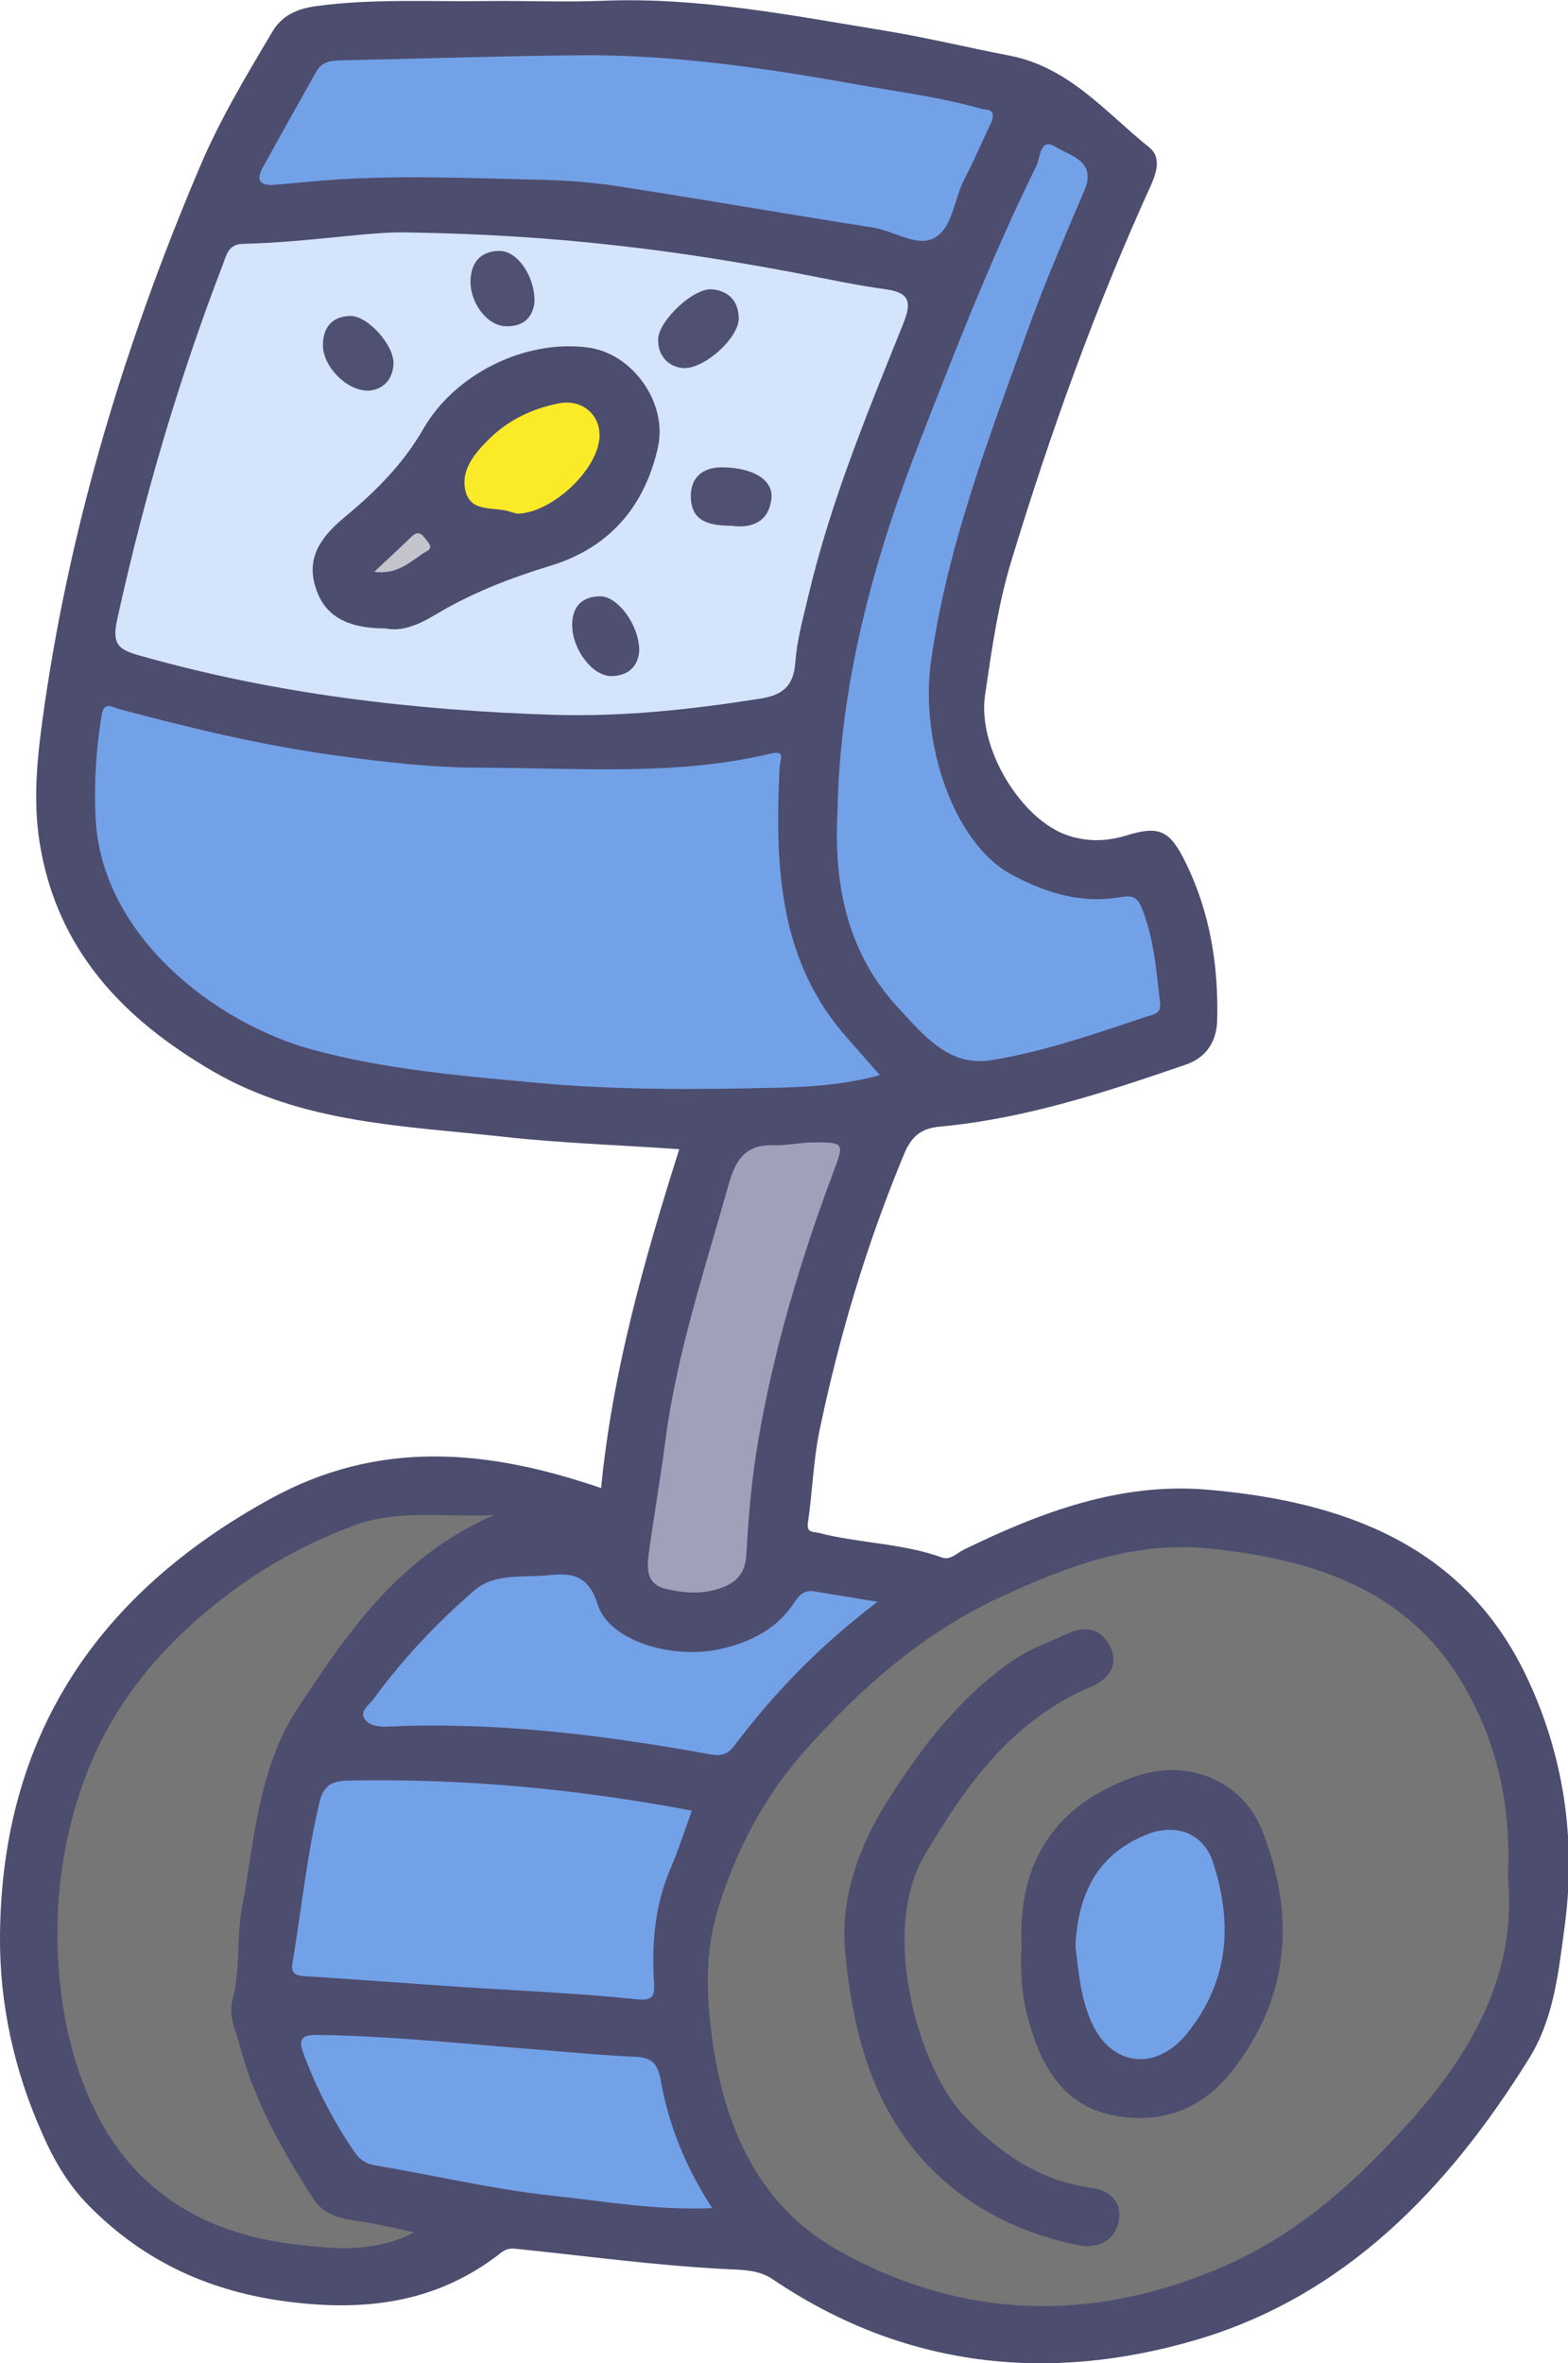
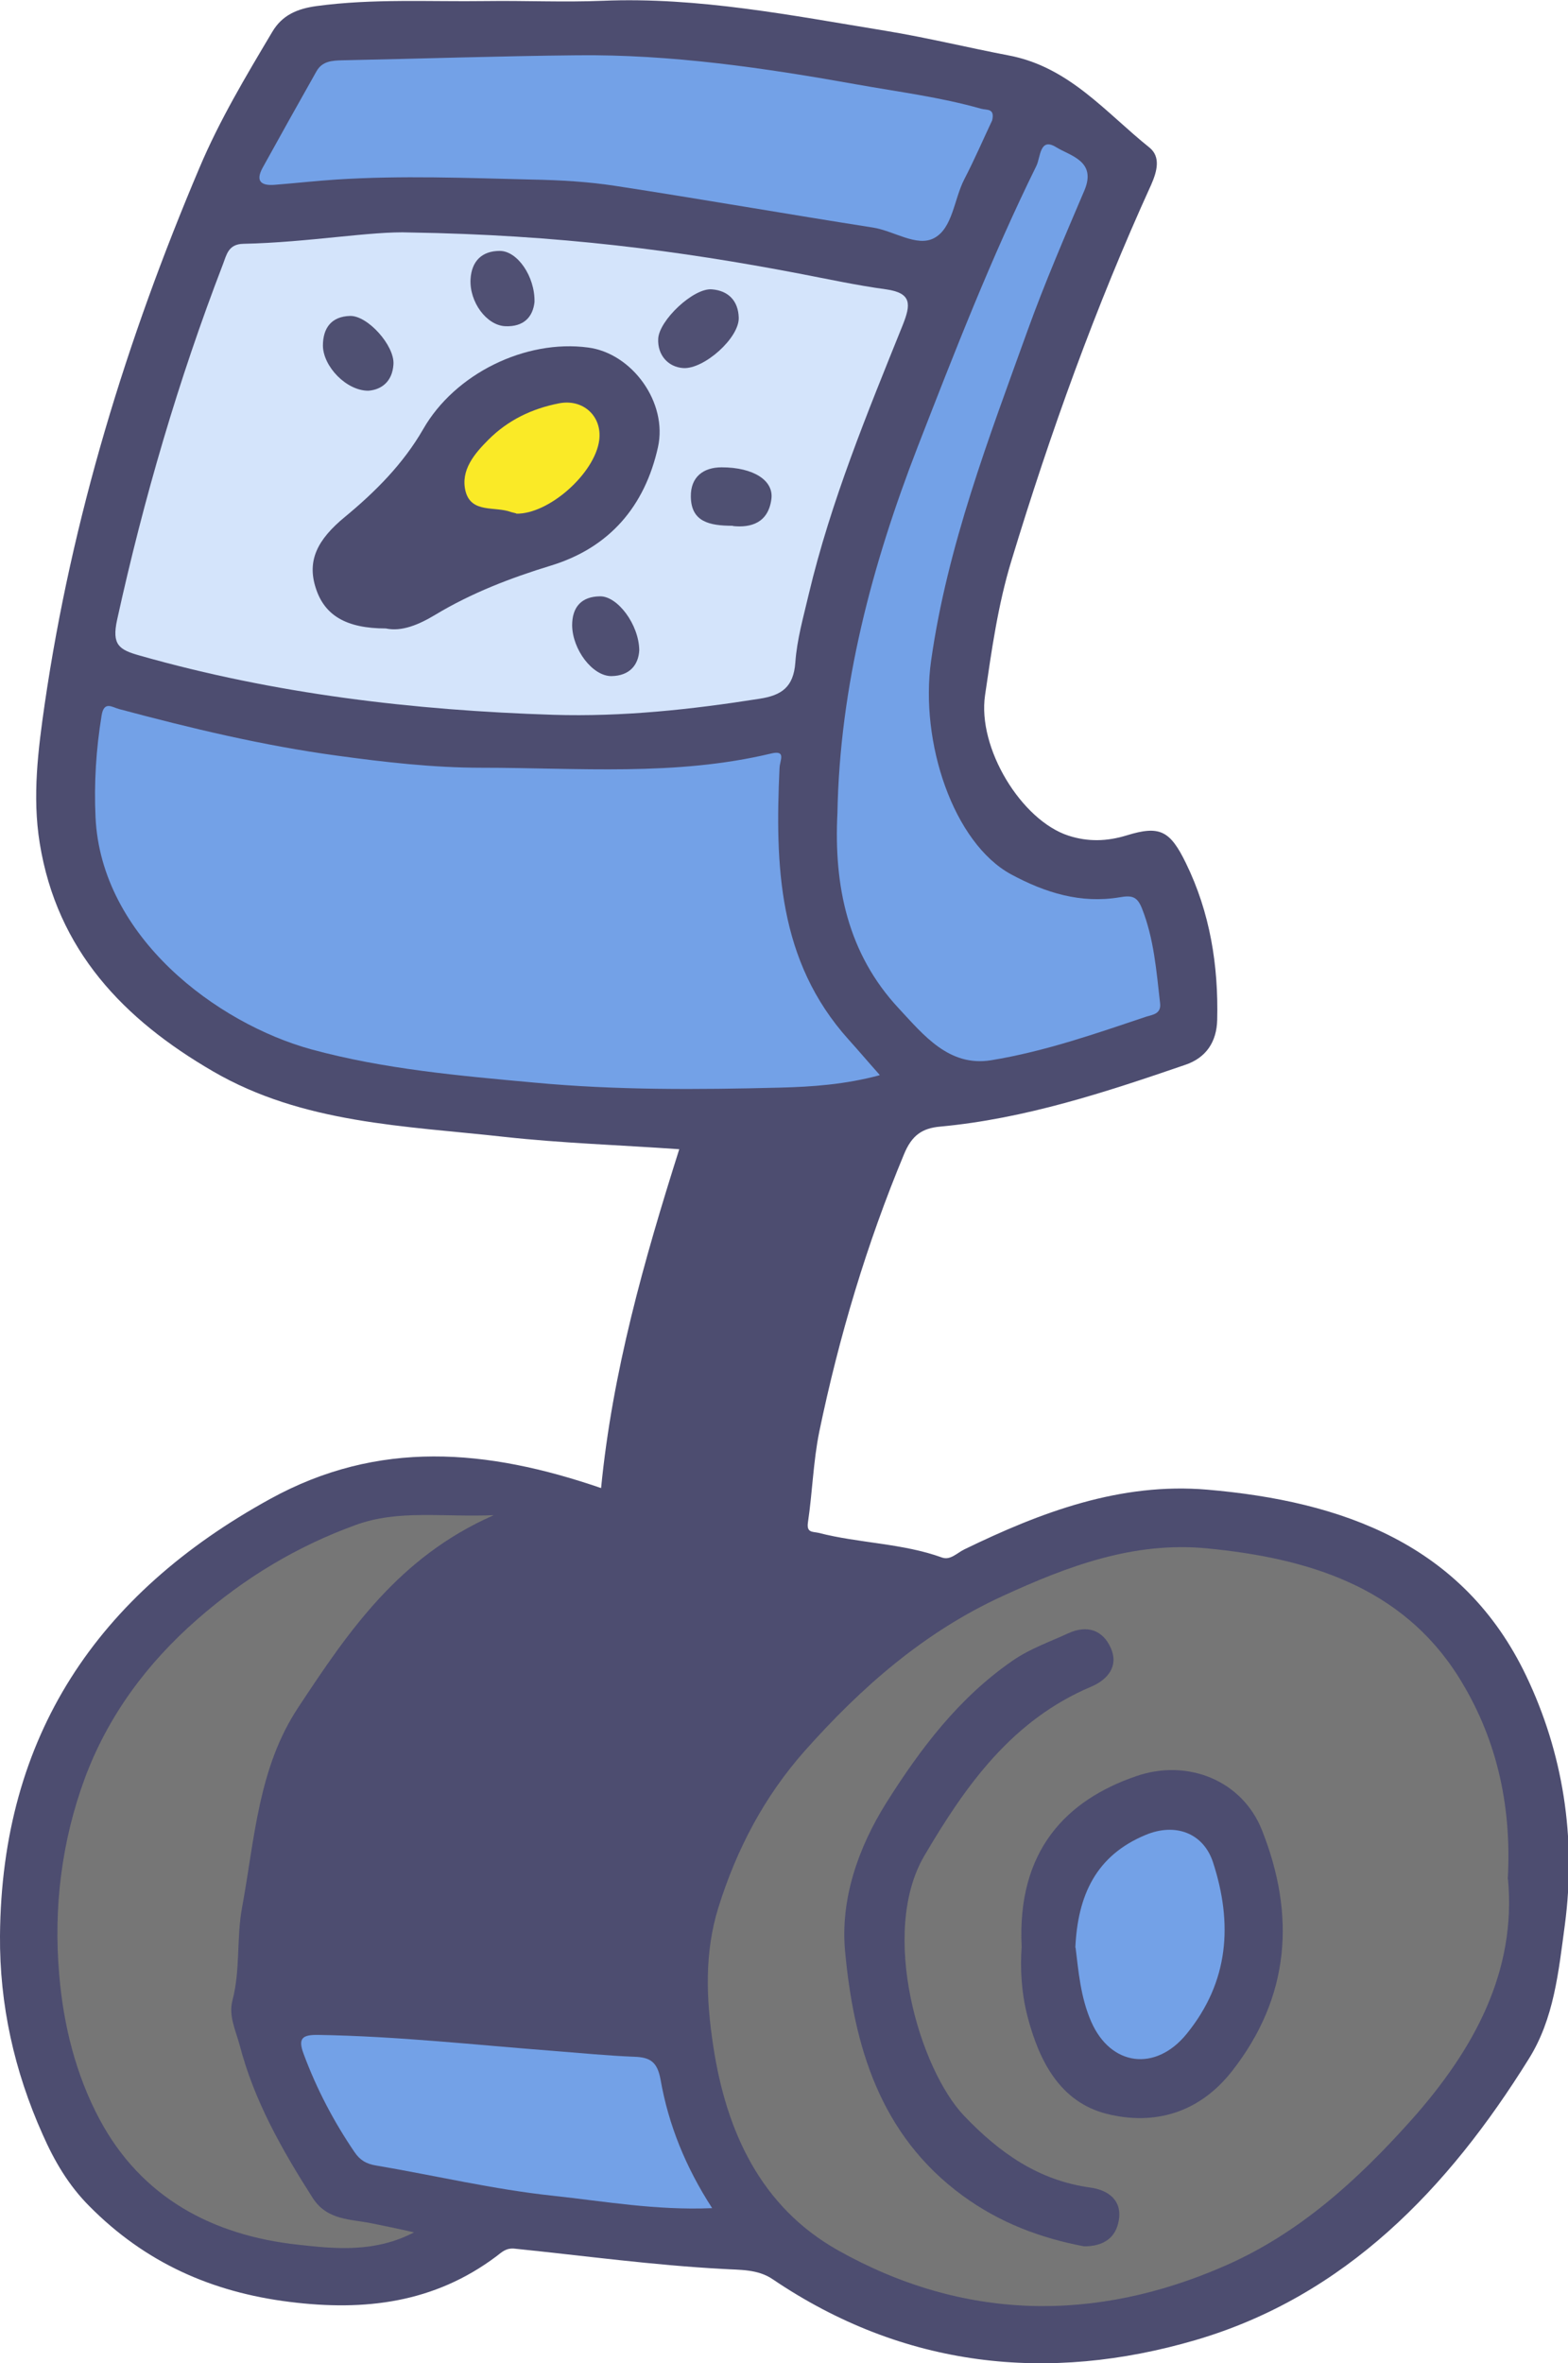
<svg xmlns="http://www.w3.org/2000/svg" id="_レイヤー_2" data-name="レイヤー 2" viewBox="0 0 59.58 89.76">
  <defs>
    <style>
      .cls-1 {
        fill: #4f4f72;
      }

      .cls-1, .cls-2, .cls-3, .cls-4, .cls-5, .cls-6, .cls-7, .cls-8, .cls-9, .cls-10 {
        stroke-width: 0px;
      }

      .cls-2 {
        fill: #d4e4fb;
      }

      .cls-3 {
        fill: #767676;
      }

      .cls-4 {
        fill: #505073;
      }

      .cls-5 {
        fill: #4d4d70;
      }

      .cls-6 {
        fill: #73a1e7;
      }

      .cls-7 {
        fill: #faea27;
      }

      .cls-8 {
        fill: #c4c4cd;
      }

      .cls-9 {
        fill: #4f5072;
      }

      .cls-10 {
        fill: #a0a0ba;
      }
    </style>
  </defs>
  <g id="_レイヤー_1-2" data-name="レイヤー 1">
    <g>
      <path class="cls-5" d="M22.84,56.52c.43-4.4,1.62-8.61,2.97-12.87-2.27-.16-4.47-.23-6.65-.47-3.78-.42-7.65-.5-11.07-2.49-3.39-1.97-5.92-4.59-6.58-8.66-.29-1.79-.06-3.57.19-5.3,1.03-7.05,3.1-13.81,5.88-20.36.76-1.8,1.76-3.47,2.76-5.15.38-.65.96-.89,1.69-.99,2.15-.29,4.3-.16,6.45-.19,1.47-.02,2.95.05,4.42-.01,3.64-.15,7.19.56,10.75,1.14,1.58.26,3.13.64,4.7.94,2.28.44,3.66,2.16,5.32,3.49.44.35.3.9.07,1.42-2.11,4.63-3.83,9.41-5.31,14.28-.51,1.67-.75,3.39-1,5.1-.3,2.01,1.38,4.76,3.17,5.34.74.24,1.46.22,2.21-.01,1.26-.39,1.65-.18,2.25,1.05.92,1.88,1.24,3.89,1.19,5.96-.02.82-.41,1.44-1.23,1.71-3.03,1.04-6.07,2.04-9.29,2.34-.68.06-1.08.32-1.38,1.05-1.42,3.41-2.47,6.93-3.22,10.54-.23,1.13-.26,2.3-.43,3.44-.06.4.17.35.4.4,1.55.4,3.18.39,4.7.94.31.11.57-.18.84-.31,2.92-1.42,5.93-2.55,9.23-2.27,5.13.44,9.73,2.07,12.12,7.07,1.4,2.93,1.91,6.14,1.47,9.46-.24,1.78-.41,3.56-1.37,5.09-3.06,4.92-6.97,9.01-12.66,10.68-5.6,1.64-11.09,1.06-16.07-2.31-.57-.39-1.26-.35-1.87-.39-2.65-.14-5.28-.5-7.92-.77-.34-.04-.5.13-.71.29-2.36,1.77-5,2.09-7.86,1.73-2.97-.37-5.49-1.5-7.6-3.63-.8-.8-1.34-1.73-1.78-2.73C.54,78.66-.02,76.13,0,73.52c.06-7.59,3.7-12.98,10.27-16.59,4.11-2.26,8.23-1.9,12.57-.41Z" />
      <path class="cls-3" d="M57.3,71.38c.32,3.47-1.26,6.44-3.68,9.15-2.03,2.27-4.24,4.28-7.03,5.51-4.99,2.2-10,2.1-14.75-.57-2.92-1.64-4.25-4.5-4.74-7.77-.27-1.77-.34-3.53.2-5.26.69-2.2,1.73-4.19,3.28-5.94,2.16-2.43,4.55-4.52,7.52-5.88,2.46-1.13,4.97-2.08,7.76-1.81,3.83.37,7.4,1.45,9.56,4.88,1.38,2.2,2.04,4.75,1.87,7.7Z" />
      <path class="cls-2" d="M15.57,8.83c5.66.09,10.24.69,14.79,1.56,1.1.21,2.2.45,3.31.6.99.14.94.58.63,1.36-1.35,3.35-2.73,6.69-3.57,10.22-.2.86-.45,1.72-.51,2.6-.07.92-.51,1.24-1.36,1.37-2.6.41-5.2.69-7.83.61-5.32-.17-10.58-.79-15.72-2.25-.78-.22-1.07-.4-.86-1.36,1.01-4.6,2.33-9.11,4.02-13.5.14-.36.2-.77.78-.78,2.45-.05,4.88-.49,6.32-.43Z" />
      <path class="cls-6" d="M33.42,40.84c-1.3.35-2.56.44-3.79.47-3.11.08-6.22.1-9.32-.19-2.85-.26-5.71-.51-8.47-1.26-3.61-.99-8-4.28-8.21-8.82-.06-1.29.02-2.58.23-3.86.09-.57.4-.32.66-.25,2.73.73,5.48,1.39,8.28,1.77,1.82.25,3.66.46,5.49.46,3.68,0,7.38.33,11.01-.54.59-.14.33.26.32.55-.17,3.7-.06,7.33,2.62,10.31.38.42.75.86,1.18,1.34Z" />
      <path class="cls-3" d="M18.74,57.56c-3.59,1.58-5.51,4.42-7.4,7.28-1.53,2.3-1.66,5-2.14,7.6-.22,1.18-.06,2.38-.37,3.55-.15.58.13,1.14.28,1.7.55,2.11,1.61,3.97,2.77,5.79.56.87,1.46.8,2.26.97.49.1.99.2,1.59.34-1.47.77-2.98.63-4.39.47-3.26-.35-5.97-1.79-7.56-4.77-.9-1.69-1.37-3.57-1.53-5.49-.22-2.55.09-5.06.97-7.45.88-2.37,2.36-4.37,4.27-6.04,1.79-1.57,3.79-2.78,6.03-3.59,1.62-.59,3.3-.29,5.22-.37Z" />
      <path class="cls-6" d="M31.82,30.88c.09-4.83,1.31-9.42,3.05-13.91,1.4-3.6,2.8-7.2,4.51-10.67.16-.32.12-1.1.75-.71.53.33,1.54.52,1.08,1.63-.75,1.76-1.51,3.52-2.16,5.32-1.48,4.11-3.05,8.19-3.67,12.55-.44,3.1.85,6.93,3.04,8.12,1.3.7,2.65,1.12,4.13.87.46-.08.66-.03.84.42.46,1.16.55,2.38.69,3.6.05.41-.28.44-.51.51-1.94.65-3.88,1.33-5.91,1.66-1.6.26-2.57-.96-3.51-1.97-1.94-2.08-2.47-4.65-2.33-7.42Z" />
      <path class="cls-6" d="M37.71,4.55c-.34.72-.68,1.51-1.07,2.26-.39.76-.44,1.85-1.14,2.23-.66.36-1.54-.28-2.35-.4-3.26-.51-6.51-1.08-9.77-1.58-1.04-.16-2.1-.22-3.16-.24-2.48-.06-4.97-.16-7.45,0-.78.05-1.56.14-2.34.2-.51.04-.73-.14-.45-.65.68-1.23,1.36-2.45,2.05-3.67.22-.38.59-.4.98-.41,2.97-.06,5.94-.16,8.91-.19,3.59-.04,7.13.48,10.65,1.11,1.57.28,3.16.48,4.71.92.21.06.53-.03.42.44Z" />
-       <path class="cls-6" d="M26.29,68.77c-.28.76-.51,1.5-.82,2.22-.59,1.39-.71,2.83-.62,4.31.04.57-.08.7-.73.63-2.24-.23-4.48-.32-6.73-.47-1.94-.13-3.87-.28-5.81-.4-.32-.02-.53-.09-.47-.47.34-2.05.55-4.11,1.03-6.14.14-.58.41-.8,1.05-.82,4.38-.09,8.71.31,13.09,1.14Z" />
-       <path class="cls-6" d="M33.33,60.85c-2.21,1.68-3.93,3.47-5.44,5.47-.23.3-.47.39-.87.32-4.07-.74-8.15-1.25-12.3-1.06-.32.01-.68-.03-.85-.27-.23-.32.16-.55.32-.77,1.11-1.53,2.41-2.9,3.83-4.13.79-.68,1.86-.48,2.83-.58.89-.1,1.51,0,1.86,1.11.42,1.37,2.82,2.11,4.68,1.69,1.14-.26,2.13-.76,2.79-1.76.19-.29.38-.48.74-.43.73.12,1.46.24,2.42.4Z" />
      <path class="cls-6" d="M27.05,83.87c-2.13.09-4.08-.26-6.03-.47-2.26-.24-4.49-.77-6.73-1.15-.37-.06-.61-.2-.82-.51-.79-1.16-1.44-2.4-1.93-3.72-.23-.61-.05-.74.56-.73,3,.05,5.97.38,8.96.61,1.02.08,2.03.18,3.05.22.61.02.87.21.99.87.3,1.71.95,3.32,1.96,4.88Z" />
-       <path class="cls-10" d="M30.84,43.39c1.26,0,1.25,0,.81,1.17-1.24,3.32-2.26,6.72-2.85,10.22-.24,1.4-.36,2.83-.44,4.25-.04.66-.3,1.01-.85,1.24-.73.3-1.48.25-2.21.08-.77-.18-.72-.82-.64-1.41.19-1.38.43-2.75.61-4.13.43-3.36,1.5-6.56,2.41-9.8.27-.95.62-1.55,1.74-1.51.45.01.94-.09,1.41-.11Z" />
      <path class="cls-5" d="M41.19,85.32c-1.64-.31-3.2-.89-4.62-1.93-3.15-2.31-4.13-5.71-4.46-9.29-.18-1.95.49-3.91,1.57-5.63,1.3-2.06,2.75-3.98,4.79-5.39.66-.46,1.4-.71,2.11-1.04.74-.34,1.33-.12,1.63.56.3.68-.11,1.19-.74,1.46-3.01,1.27-4.77,3.74-6.35,6.43-1.71,2.92-.19,8.09,1.52,9.88,1.34,1.4,2.82,2.45,4.8,2.72.64.09,1.21.46,1.07,1.25-.11.65-.57.98-1.31.98Z" />
      <path class="cls-5" d="M38.82,73.94c-.18-3.64,1.69-5.57,4.36-6.48,1.94-.67,4.02.16,4.77,2.05,1.28,3.22,1.08,6.33-1.14,9.16-1.24,1.58-2.94,2.07-4.75,1.62-1.79-.45-2.58-2.02-3.02-3.71-.23-.9-.28-1.82-.22-2.63Z" />
      <path class="cls-5" d="M14.66,23.87c-1.51,0-2.33-.5-2.66-1.53-.34-1.04.05-1.84,1.11-2.71,1.15-.95,2.21-2.01,2.97-3.33,1.2-2.1,3.88-3.42,6.27-3.1,1.67.22,3.03,2.09,2.65,3.79-.5,2.24-1.84,3.81-4.06,4.49-1.54.47-3.02,1.04-4.4,1.87-.63.38-1.28.65-1.88.52Z" />
      <path class="cls-4" d="M25.01,12.87c.03-.7,1.34-1.94,2.04-1.88.63.05,1,.44,1.02,1.07.03.77-1.32,1.97-2.11,1.92-.58-.04-.98-.5-.95-1.11Z" />
      <path class="cls-1" d="M24.29,24.7c-.03.55-.36.97-1.06.98-.72,0-1.48-1.01-1.49-1.93,0-.7.36-1.09,1.05-1.1.67-.02,1.49,1.07,1.5,2.05Z" />
      <path class="cls-9" d="M27.85,19.97c-.9,0-1.59-.15-1.6-1.11-.01-.74.47-1.11,1.17-1.11,1.21,0,1.99.5,1.89,1.21-.12.91-.79,1.09-1.46,1.02Z" />
      <path class="cls-9" d="M13.99,14.84c-.83,0-1.71-.92-1.72-1.71,0-.68.33-1.11,1.03-1.13.67-.02,1.7,1.13,1.65,1.84-.04.64-.44.96-.95,1Z" />
      <path class="cls-4" d="M20.31,11.47c-.06.56-.4.95-1.11.92-.71-.03-1.37-.92-1.32-1.79.04-.68.43-1.07,1.11-1.07.67,0,1.34.97,1.32,1.94Z" />
      <path class="cls-6" d="M40.86,73.98c.09-2,.79-3.51,2.68-4.29,1.11-.46,2.18-.08,2.55,1.04.76,2.33.61,4.54-1,6.52-1.18,1.45-2.89,1.23-3.63-.47-.4-.92-.48-1.9-.59-2.8Z" />
      <path class="cls-7" d="M19.62,19.5c-.07-.02-.13-.03-.2-.05-.6-.23-1.51.06-1.73-.79-.2-.8.34-1.43.87-1.96.74-.74,1.65-1.18,2.68-1.38.92-.18,1.64.49,1.53,1.39-.16,1.27-1.92,2.83-3.16,2.8Z" />
-       <path class="cls-8" d="M14.23,21.71c.54-.51.98-.91,1.4-1.32.19-.19.34-.18.5.03.11.15.36.36.11.5-.58.33-1.06.92-2.01.8Z" />
    </g>
  </g>
</svg>